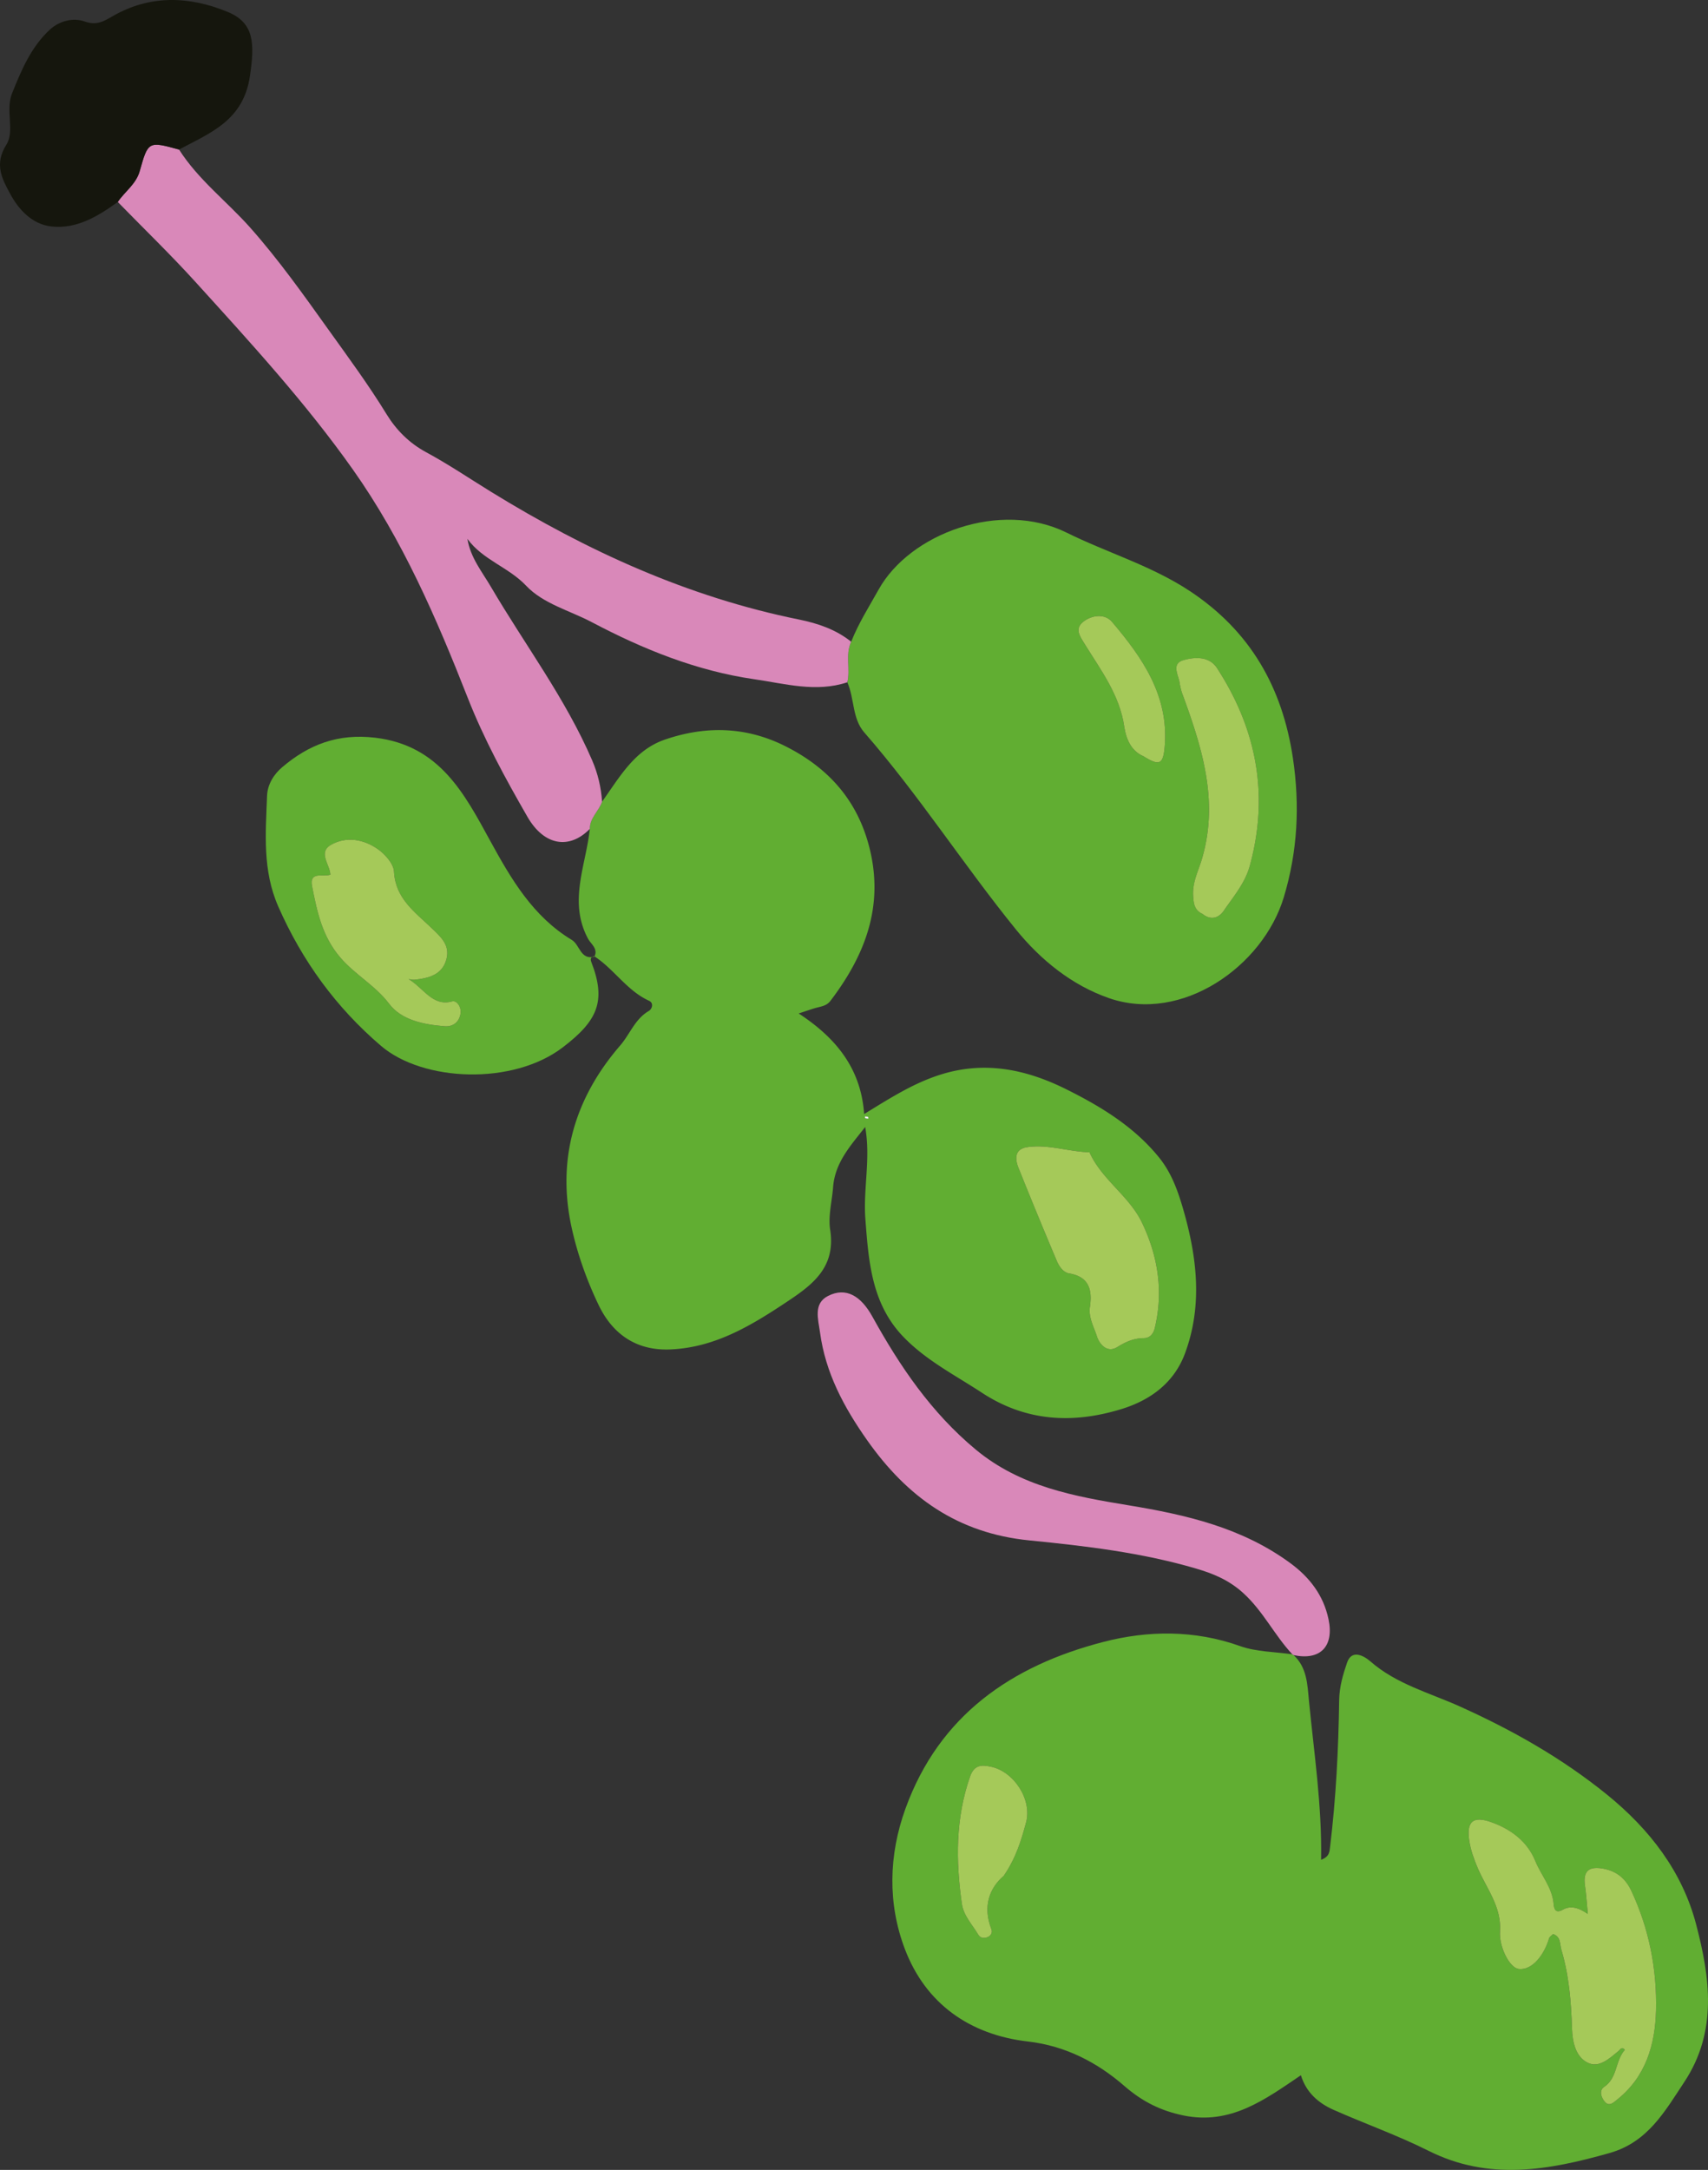
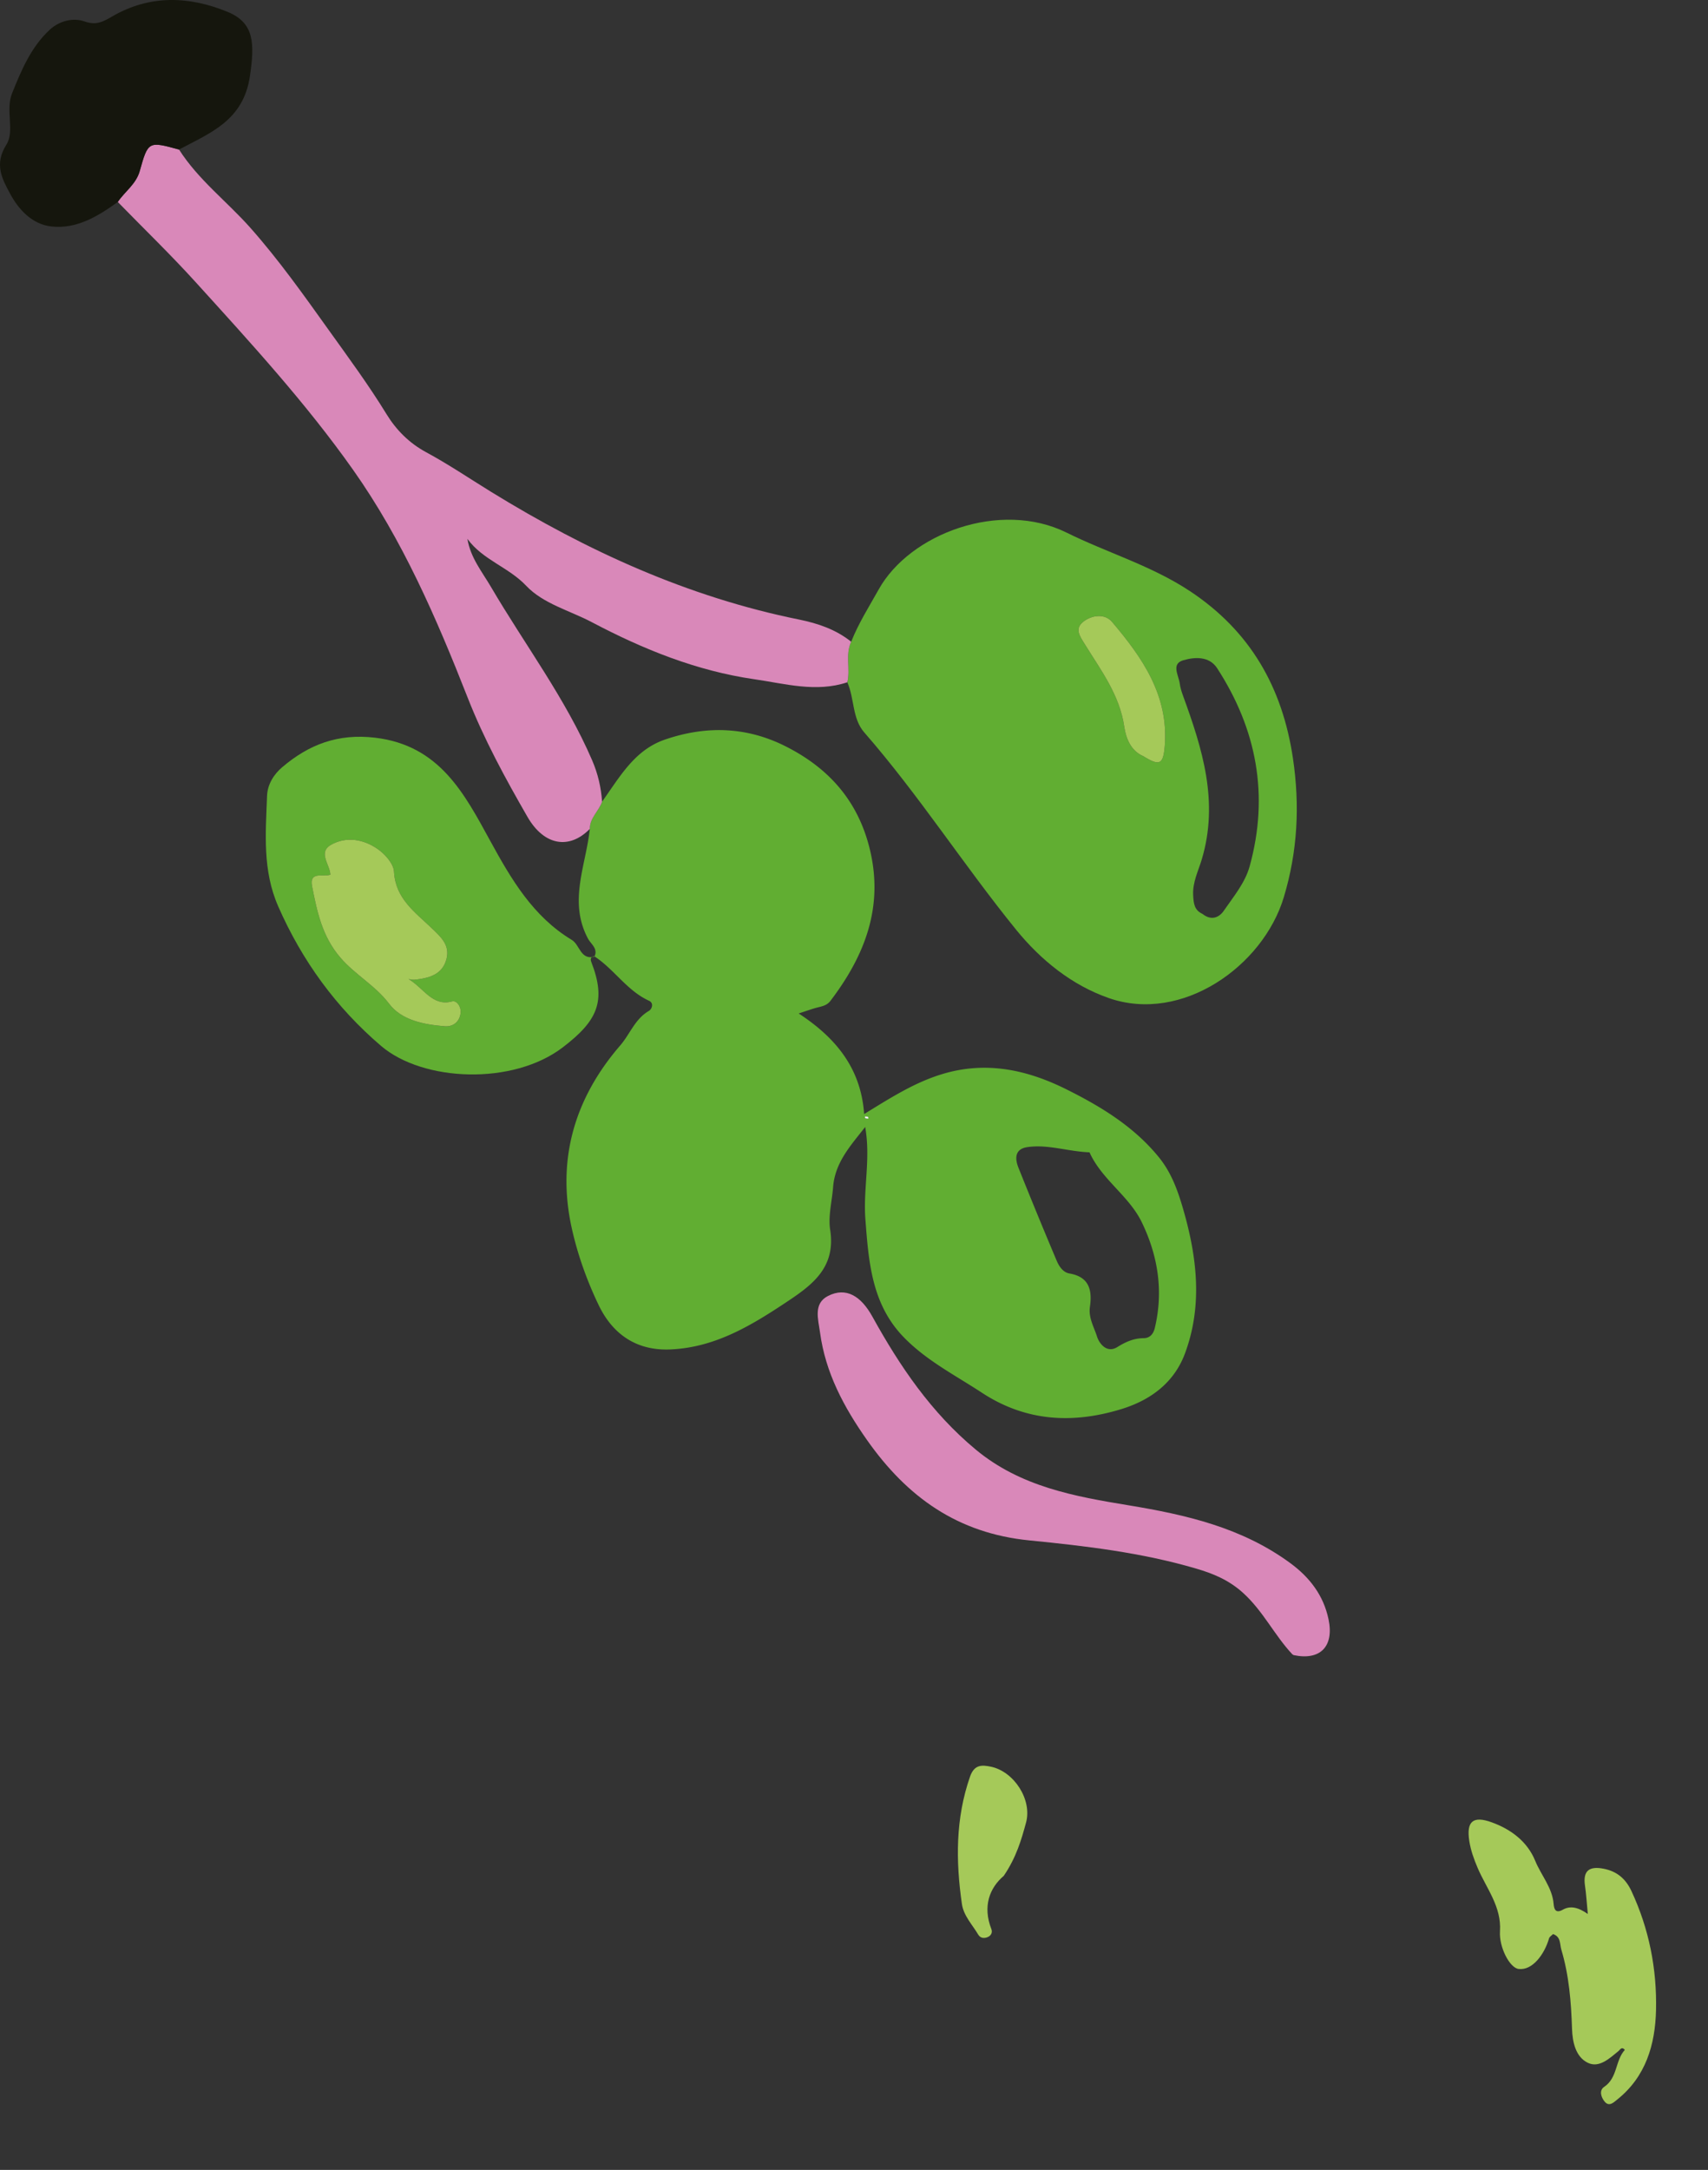
<svg xmlns="http://www.w3.org/2000/svg" width="162.264" height="206.066" viewBox="-0.001 -0.002 162.264 206.066">
  <rect x="-0.001" y="-0.002" width="162.264" height="206.066" fill="#333333" stroke="none" />
  <g data-name="Group 66" clip-path="url(&quot;#a&quot;)">
-     <path d="M122.898 157.181c1.277 1.171 1.308 2.819 1.454 4.329.484 4.978 1.242 9.934 1.154 15.103.803-.297.795-.75.858-1.265.56-4.62.792-9.264.86-13.91.02-1.276.37-2.436.75-3.547.436-1.277 1.573-.678 2.22-.114 2.473 2.16 5.59 2.97 8.483 4.271 4.972 2.237 9.68 4.89 13.96 8.353 4.1 3.317 7.19 7.352 8.498 12.347 1.302 4.973 2.068 10.133-1.112 14.95-1.872 2.832-3.493 5.741-7.115 6.764-5.765 1.63-11.439 2.67-17.175-.202-2.926-1.468-6.035-2.568-9.033-3.896-1.465-.646-2.622-1.672-3.112-3.29-3.408 2.31-6.671 4.738-11.148 3.823-2.148-.441-3.912-1.316-5.602-2.784-2.599-2.26-5.611-3.83-9.187-4.243-5.546-.641-9.717-3.605-11.687-8.777-1.635-4.303-1.553-8.902.057-13.342 3.218-8.885 10.102-13.575 18.79-15.824 4.247-1.102 8.67-1.15 12.992.39 1.553.557 3.309.54 4.97.785l.125.08m27.944 24.58c-.895-.632-1.653-.815-2.377-.407-.675.381-.83-.046-.866-.53-.125-1.568-1.191-2.733-1.755-4.112-.744-1.821-2.292-2.99-4.13-3.656-1.79-.647-2.416-.077-2.134 1.758.14.906.436 1.727.798 2.576.832 1.946 2.277 3.676 2.12 6.007-.1 1.521.926 3.485 1.775 3.587 1.3.154 2.44-1.37 2.887-2.903.046-.163.248-.277.38-.41.757.253.629.951.786 1.473.738 2.453.934 4.98 1.02 7.531.04 1.24.333 2.65 1.493 3.215 1.086.53 2.066-.417 2.932-1.123.143-.117.28-.453.59-.1-.929 1.012-.672 2.65-1.969 3.516-.499.334-.285 1 .06 1.408.424.502.86.051 1.182-.205 2.725-2.171 3.61-5.223 3.688-8.486.094-3.924-.658-7.734-2.34-11.325-.538-1.15-1.365-1.863-2.624-2.111-1.348-.265-1.998.15-1.781 1.61.11.76.154 1.533.265 2.687m-55.482-3.625c1.208-1.786 1.67-3.428 2.111-5.038.607-2.197-1.14-4.87-3.337-5.326-.84-.173-1.573-.225-1.98.944-1.385 3.975-1.36 8.013-.772 12.09.162 1.126.986 1.961 1.55 2.91.196.33.518.379.849.26.353-.126.533-.44.402-.776-.844-2.163-.18-3.912 1.177-5.064" fill="#61ae32" fill-rule="evenodd" data-name="Path 198" />
    <path d="M56.465 90.856c.382-.763-.33-1.208-.598-1.707-1.9-3.533-.194-6.97.165-10.44-.011-1.038.864-1.676 1.163-2.577 1.655-2.3 3.057-4.895 5.958-5.893 3.873-1.333 7.711-1.25 11.427.607 4.09 2.046 6.882 5.13 8.022 9.675 1.393 5.542-.422 10.199-3.705 14.519-.361.476-.86.53-1.359.666-.427.117-.843.268-1.664.536 3.585 2.343 5.921 5.255 6.22 9.552 2.537-1.556 4.725-2.955 7.31-3.761 4.235-1.32 8.161-.442 11.852 1.387 3.277 1.628 6.471 3.551 8.859 6.503 1.171 1.45 1.772 3.13 2.277 4.865 1.32 4.55 1.88 9.15.19 13.72-1.034 2.802-3.282 4.457-6.052 5.306-4.613 1.414-9.067 1.186-13.24-1.55-2.55-1.673-5.288-3.06-7.448-5.292-3.046-3.143-3.323-7.183-3.63-11.196-.22-2.88.521-5.759-.02-8.754-1.34 1.727-2.861 3.334-3.047 5.708-.105 1.357-.481 2.75-.279 4.055.573 3.688-1.824 5.329-4.366 7.01-3.314 2.192-6.676 4.175-10.808 4.352-3.263.142-5.508-1.48-6.82-4.212-1.116-2.323-2.008-4.816-2.561-7.332-1.433-6.506.276-12.31 4.605-17.317.929-1.075 1.402-2.517 2.724-3.283.296-.174.505-.744.012-.97-2.1-.962-3.312-3-5.192-4.22l.005.043Zm47.039 18.574c-2.109-.088-3.97-.783-5.916-.493-1.211.183-1.171 1.112-.83 1.964a502.778 502.778 0 0 0 3.628 8.82c.228.546.616 1.113 1.206 1.213 1.909.322 2.177 1.613 1.952 3.169-.148 1.043.387 1.915.67 2.81.205.658.923 1.638 1.937 1.008.798-.495 1.556-.835 2.505-.843.547-.006.903-.348 1.052-.966.84-3.508.299-6.868-1.234-10.036-1.22-2.522-3.793-4.044-4.97-6.646m-21.005-3.203c-.014-.06-.014-.162-.045-.17-.089-.032-.191-.026-.288-.035.014.06.011.16.046.171.088.034.19.029.287.034" fill="#61ae32" fill-rule="evenodd" data-name="Path 199" />
    <path d="M80.864 60.941c.692-1.75 1.698-3.328 2.61-4.961 2.975-5.335 11.57-8.51 17.85-5.403 3.855 1.91 8.03 3.123 11.69 5.537 5.772 3.81 8.816 9.159 9.819 15.906.664 4.483.442 8.82-.866 13.174-1.972 6.566-9.686 12.009-16.63 9.586-3.509-1.222-6.467-3.61-8.818-6.508-4.964-6.115-9.227-12.775-14.416-18.722-1.157-1.328-.92-3.22-1.607-4.76.308-1.264-.217-2.61.368-3.849m33.374 25.846c.793.638 1.548.4 2.035-.313.92-1.342 2.012-2.63 2.45-4.22 1.856-6.731.67-13-3.094-18.802-.755-1.163-2.151-1.066-3.223-.75-1.165.342-.43 1.428-.328 2.206.049.384.169.766.302 1.134 1.844 5.05 3.44 10.09 1.784 15.59-.319 1.066-.877 2.152-.812 3.374.04.784.108 1.428.886 1.781m-5.628-14.98c1.55.963 1.901.806 2.044-.972.381-4.79-2.135-8.395-5.013-11.783-.67-.787-1.875-.664-2.704-.029-.886.681-.36 1.377.134 2.175 1.521 2.462 3.297 4.795 3.736 7.816.162 1.106.624 2.283 1.803 2.793" fill="#61ae32" fill-rule="evenodd" data-name="Path 200" />
    <path d="M80.864 60.941c-.585 1.24-.06 2.585-.368 3.85-2.98.992-5.933.128-8.842-.29-5.477-.793-10.53-2.833-15.437-5.42-2.108-1.11-4.608-1.742-6.232-3.457-1.681-1.778-4.123-2.445-5.582-4.454.29 1.786 1.388 3.117 2.237 4.562 3.214 5.483 7.078 10.583 9.614 16.47.553 1.28.847 2.568.944 3.93-.302.9-1.177 1.54-1.163 2.58-1.932 1.977-4.334 1.62-5.927-1.143-2.106-3.656-4.127-7.364-5.68-11.32-2.96-7.54-6.186-14.98-10.885-21.633-4.485-6.35-9.743-12.077-14.958-17.825-2.376-2.619-4.927-5.08-7.397-7.614.672-.997 1.735-1.681 2.091-2.946.79-2.833.83-2.822 3.73-2.03 1.824 2.865 4.546 4.922 6.771 7.427 2.721 3.069 5.067 6.383 7.438 9.697 1.883 2.63 3.804 5.235 5.5 8.002.908 1.482 2.134 2.735 3.752 3.61 2.126 1.146 4.135 2.508 6.195 3.776 9.096 5.6 18.697 9.985 29.232 12.117 1.804.367 3.508.943 4.967 2.111" fill="#d988b9" fill-rule="evenodd" data-name="Path 201" />
    <path d="M56.46 90.814c-.357.042-.388.273-.285.541 1.459 3.756.564 5.6-2.713 8.107-4.74 3.622-13.271 3.272-17.263-.14-4.26-3.638-7.492-8.067-9.763-13.236-1.513-3.437-1.197-6.961-1.066-10.512.043-1.126.687-2.077 1.42-2.702 2.524-2.154 5.302-3.245 8.87-2.815 6.107.735 8.455 5.306 10.917 9.803 1.998 3.65 4.066 7.18 7.737 9.392.783.473.815 1.92 2.151 1.604l-.005-.042m-17.64 2.163c.188.022.38.085.562.065 1.348-.151 2.658-.462 3.04-1.995.33-1.325-.558-2.088-1.45-2.943-1.553-1.488-3.408-2.779-3.542-5.332-.04-.758-.86-1.67-1.568-2.157-1.327-.92-2.972-1.211-4.41-.39-1.272.72-.115 1.863-.07 2.838-.652.24-2.022-.362-1.737 1.091.475 2.405.946 4.762 2.695 6.794 1.408 1.632 3.306 2.63 4.631 4.38 1.183 1.564 3.294 1.969 5.26 2.128.778.066 1.4-.37 1.525-1.222.088-.607-.37-1.26-.798-1.14-1.864.513-2.679-1.234-4.138-2.117" fill="#61ae32" fill-rule="evenodd" data-name="Path 202" />
    <path d="M17.01 14.199c-2.902-.792-2.941-.804-3.734 2.032-.353 1.265-1.416 1.949-2.088 2.946-1.898 1.374-3.933 2.605-6.34 2.323-1.788-.211-3.067-1.573-3.89-3.107-.764-1.419-1.528-2.795-.354-4.656.824-1.305-.114-3.248.542-4.878.891-2.217 1.812-4.412 3.596-6.053.892-.818 2.194-1.16 3.305-.767 1.1.39 1.744.023 2.616-.481C14.22-.511 17.961-.386 21.64 1.133c2.536 1.049 2.553 3.012 2.106 6.073-.621 4.243-3.747 5.397-6.737 6.993" fill="#15160d" fill-rule="evenodd" data-name="Path 203" />
    <path d="m122.901 157.178-.125-.076c-1.713-1.824-2.773-4.115-4.705-5.854-1.365-1.23-2.878-1.83-4.394-2.276-5.17-1.528-10.546-2.16-15.88-2.688-6.82-.675-11.605-4.106-15.417-9.515-2.214-3.14-3.961-6.403-4.477-10.235-.165-1.234-.664-2.739.76-3.465 1.713-.872 3.13.002 4.215 1.963 2.608 4.716 5.588 9.113 9.82 12.627 4.252 3.53 9.398 4.45 14.499 5.288 5.505.907 10.777 2.12 15.365 5.48 1.867 1.365 3.175 3.084 3.648 5.338.55 2.604-.795 3.943-3.309 3.413" fill="#d988b9" fill-rule="evenodd" data-name="Path 204" />
    <path d="M150.845 181.762c-.112-1.154-.154-1.926-.268-2.687-.217-1.46.436-1.875 1.784-1.61 1.26.248 2.086.96 2.624 2.109 1.679 3.593 2.43 7.403 2.34 11.327-.08 3.263-.966 6.315-3.688 8.483-.325.26-.758.71-1.182.208-.345-.407-.562-1.074-.06-1.41 1.296-.867 1.04-2.502 1.969-3.517-.31-.353-.447-.014-.59.1-.866.707-1.847 1.653-2.932 1.126-1.16-.565-1.454-1.975-1.496-3.215-.083-2.553-.282-5.078-1.018-7.534-.156-.522-.028-1.217-.786-1.473-.131.136-.333.25-.38.41-.446 1.536-1.586 3.06-2.886 2.904-.852-.1-1.875-2.066-1.775-3.585.154-2.334-1.288-4.06-2.12-6.007-.362-.852-.658-1.67-.798-2.576-.282-1.835.345-2.408 2.134-1.758 1.838.663 3.386 1.832 4.13 3.653.56 1.379 1.63 2.544 1.752 4.115.04.484.194.911.869.53.721-.408 1.479-.225 2.377.407" fill="#a5c959" fill-rule="evenodd" data-name="Path 205" />
    <path d="M95.36 178.137c-1.357 1.152-2.02 2.901-1.177 5.064.13.336-.049.65-.402.775-.33.12-.653.072-.85-.259-.563-.949-1.387-1.784-1.55-2.91-.586-4.077-.612-8.115.773-12.09.407-1.169 1.14-1.117 1.98-.944 2.197.456 3.944 3.13 3.337 5.326-.441 1.61-.903 3.252-2.111 5.038" fill="#a5c959" fill-rule="evenodd" data-name="Path 206" />
-     <path d="M103.504 109.43c1.177 2.602 3.747 4.12 4.97 6.646 1.53 3.168 2.071 6.528 1.234 10.033-.149.618-.505.963-1.052.969-.949.006-1.707.348-2.508.843-1.014.63-1.73-.353-1.937-1.008-.28-.895-.815-1.767-.667-2.81.225-1.556-.043-2.847-1.952-3.169-.59-.1-.978-.667-1.206-1.217a515.948 515.948 0 0 1-3.63-8.816c-.34-.855-.379-1.781.832-1.964 1.946-.29 3.807.405 5.916.493" fill="#a5c959" fill-rule="evenodd" data-name="Path 207" />
    <path d="M82.5 106.23c-.098-.008-.2-.003-.288-.034-.032-.014-.032-.114-.046-.174.097.009.2.003.288.034.031.012.031.111.045.174" fill="#fff" fill-rule="evenodd" data-name="Path 208" />
-     <path d="M114.238 86.787c-.78-.353-.846-.997-.889-1.78-.062-1.226.493-2.31.815-3.375 1.653-5.502.057-10.54-1.784-15.59a5.45 5.45 0 0 1-.304-1.137c-.1-.775-.835-1.86.33-2.206 1.072-.316 2.465-.41 3.22.753 3.767 5.801 4.953 12.07 3.098 18.801-.44 1.59-1.53 2.879-2.451 4.218-.487.715-1.242.954-2.035.316" fill="#a5c959" fill-rule="evenodd" data-name="Path 209" />
    <path d="M108.61 71.807c-1.18-.51-1.641-1.687-1.803-2.793-.44-3.02-2.215-5.354-3.736-7.816-.493-.798-1.02-1.494-.134-2.175.83-.635 2.034-.758 2.704.029 2.878 3.388 5.394 6.993 5.013 11.783-.143 1.778-.493 1.935-2.044.972" fill="#a5c959" fill-rule="evenodd" data-name="Path 210" />
    <path d="M38.82 92.977c1.46.883 2.274 2.63 4.138 2.117.427-.12.886.533.798 1.14-.125.852-.747 1.288-1.525 1.222-1.966-.16-4.077-.564-5.26-2.129-1.325-1.75-3.223-2.747-4.63-4.38-1.75-2.031-2.22-4.388-2.696-6.793-.285-1.453 1.085-.852 1.738-1.091-.046-.975-1.203-2.118.068-2.839 1.44-.82 3.084-.53 4.411.39.707.488 1.528 1.4 1.568 2.158.134 2.553 1.989 3.844 3.542 5.332.892.855 1.78 1.618 1.45 2.943-.382 1.533-1.692 1.844-3.04 1.995-.183.02-.374-.043-.562-.065" fill="#a5c959" fill-rule="evenodd" data-name="Path 211" />
  </g>
  <defs>
    <clipPath id="a">
      <path d="M0 0h162.263v206.062H0V0z" data-name="Rectangle 18" />
    </clipPath>
  </defs>
</svg>